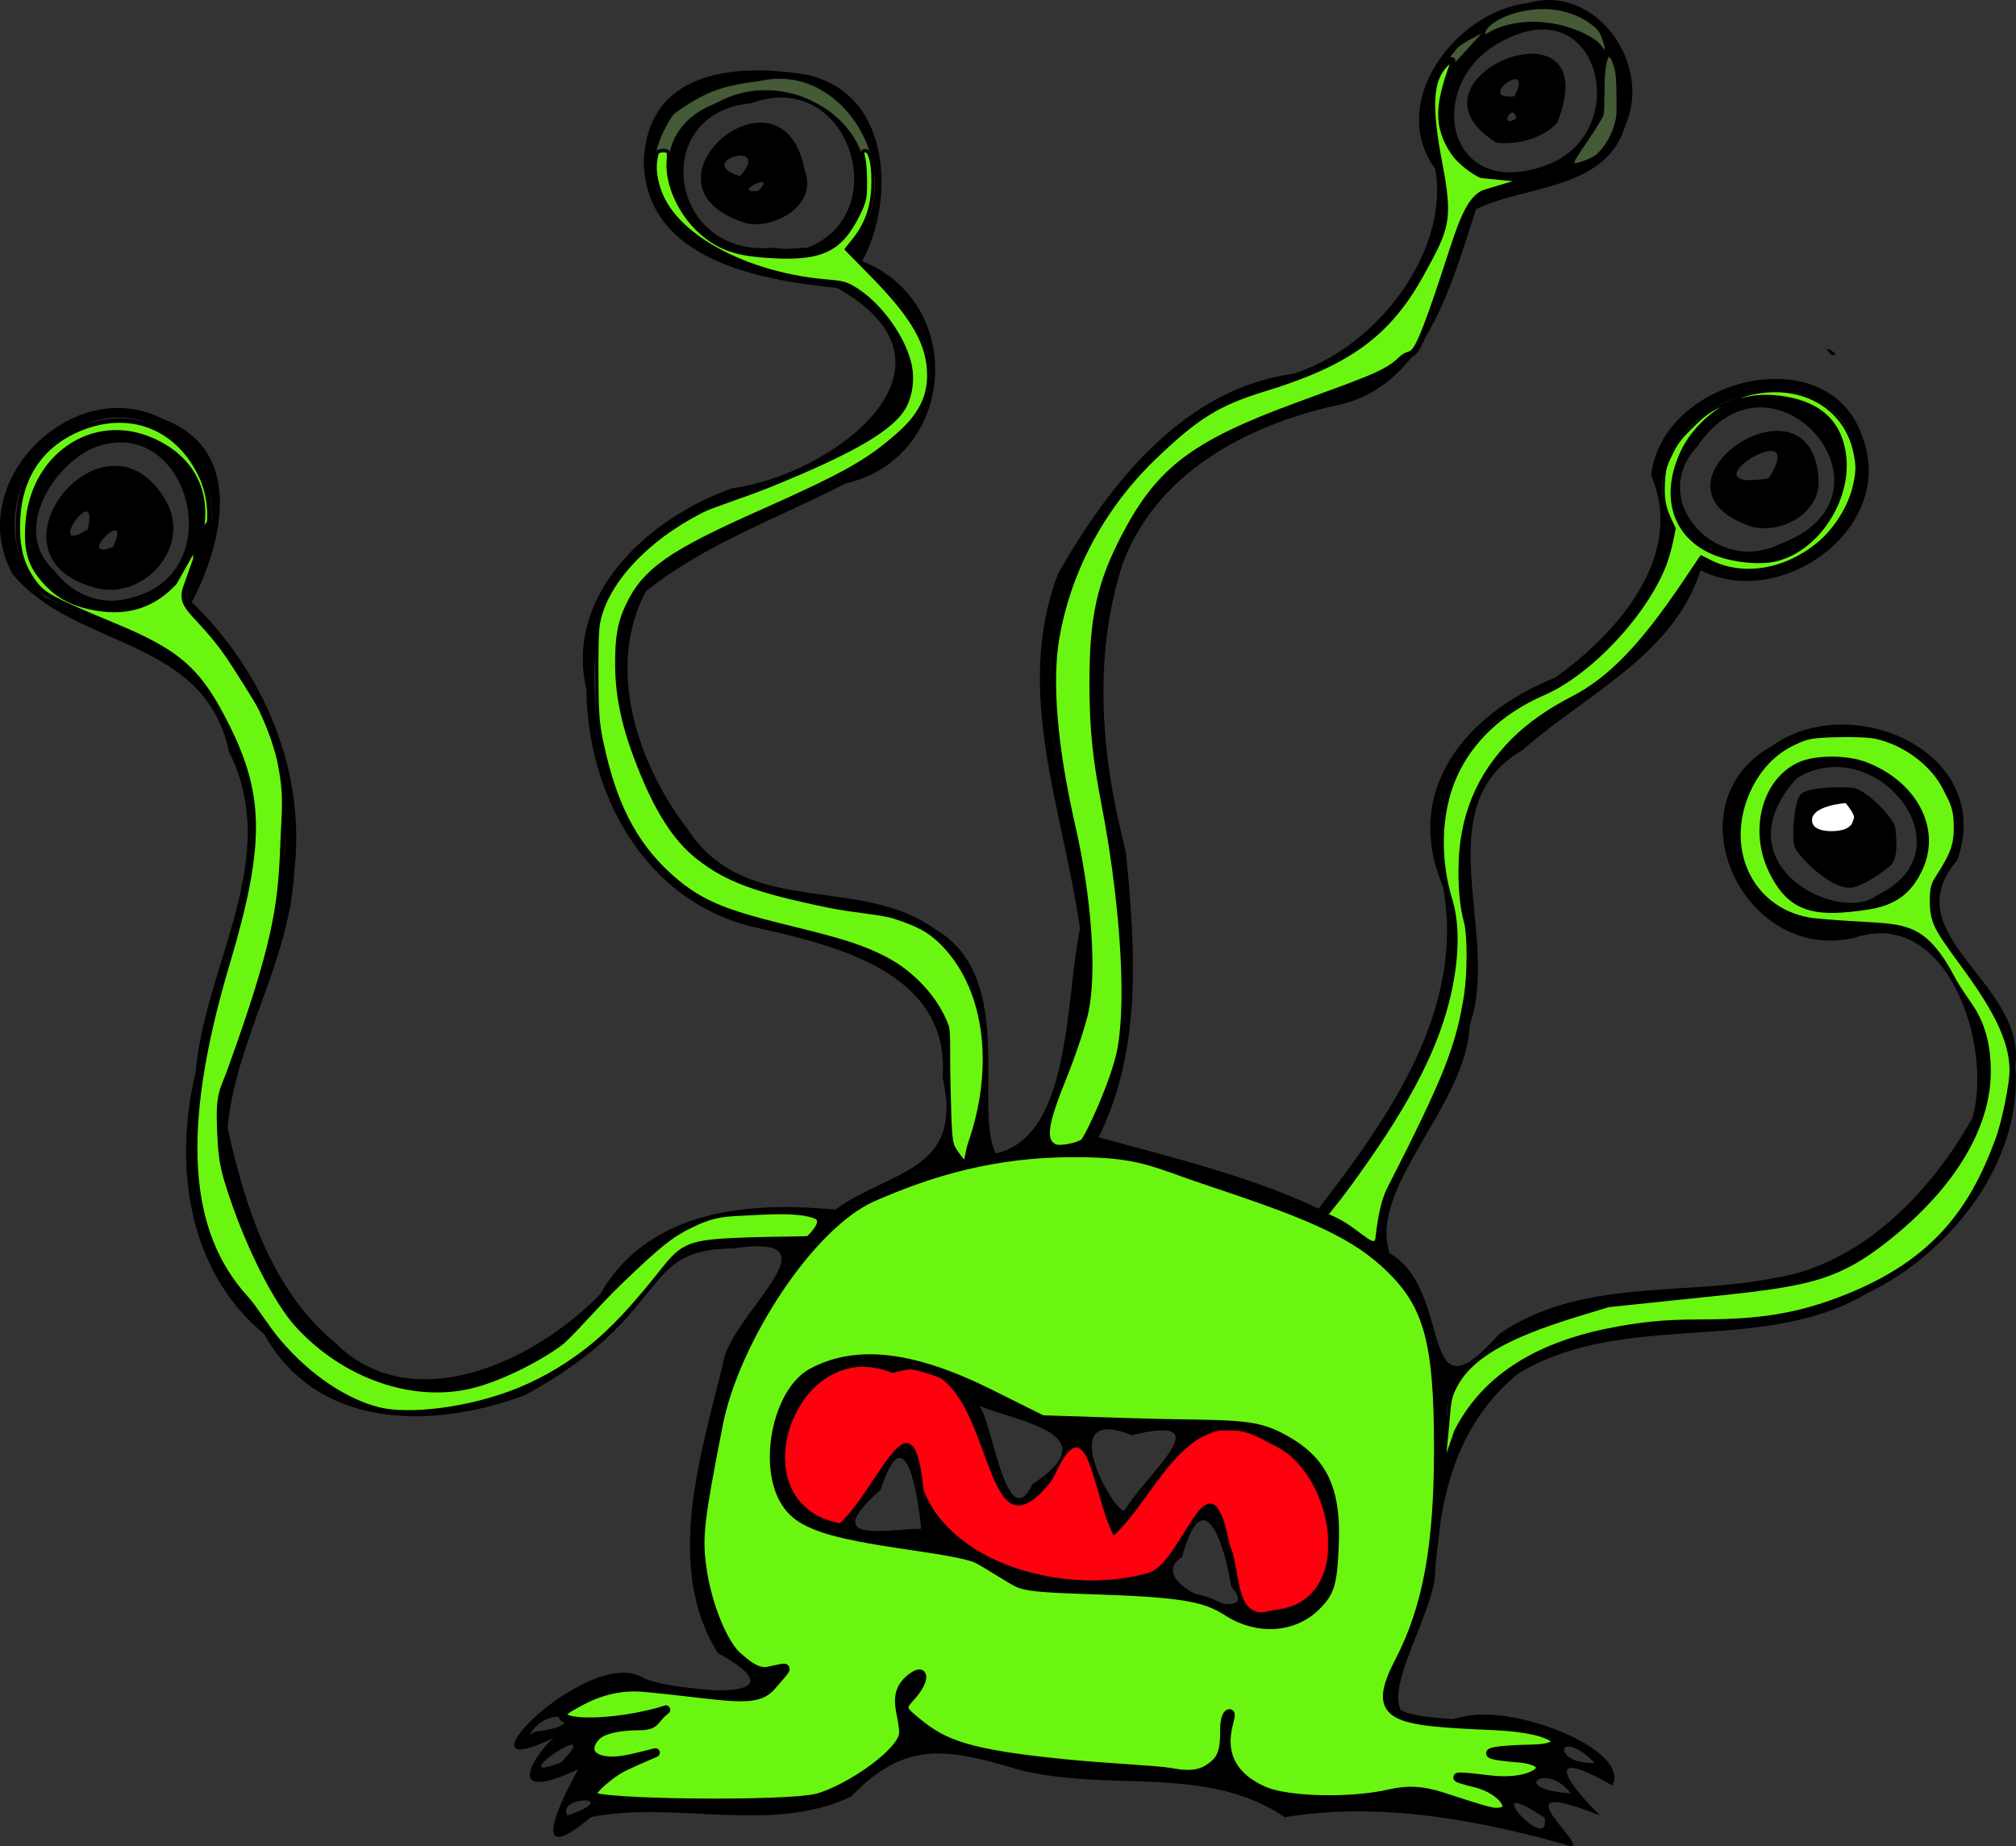
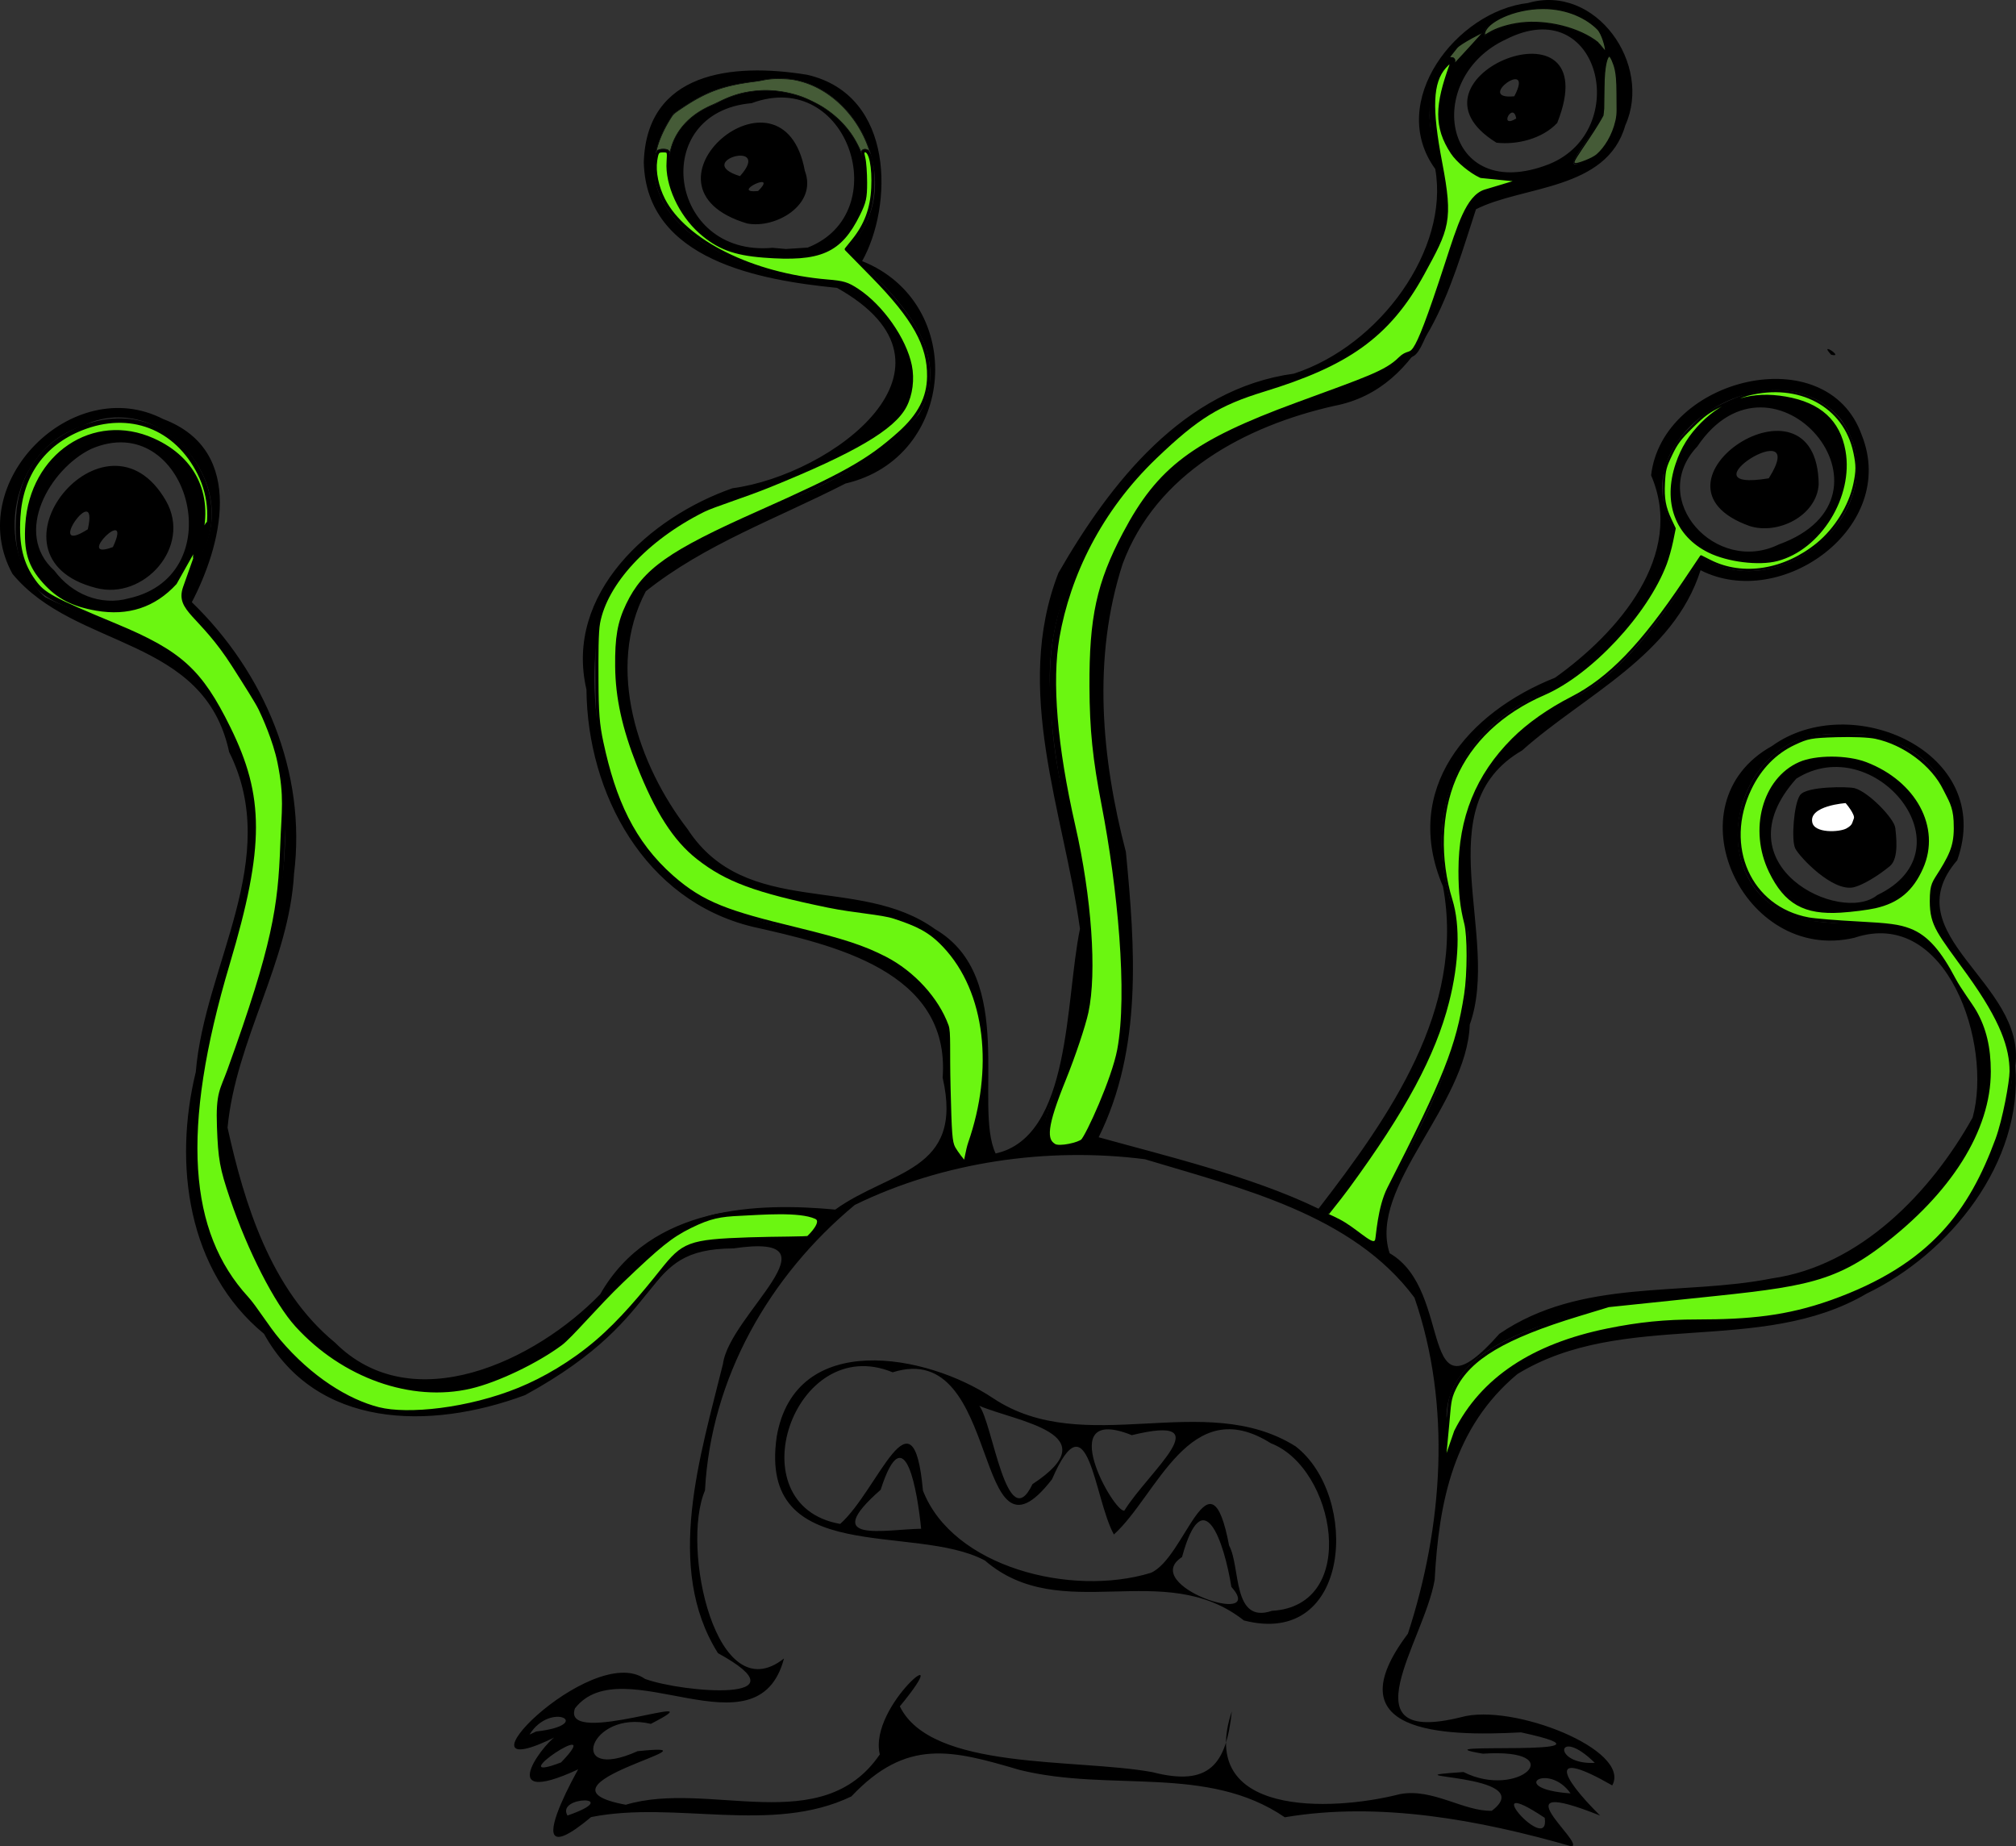
<svg xmlns="http://www.w3.org/2000/svg" width="792.127" height="725.429" viewBox="0 0 792.127 725.429">
  <rect x="0" y="0" width="792.127" height="725.429" fill="#333333" stroke="none" />
  <path d="M617.538 725.429c-36.063-10.39-75.592-17.732-112.719-11.443-30.49-20.849-68.396-9.737-104.23-18.612-26.714-7.872-44.395-12.545-66.069 10.42-31.222 15.047-69.267 1.515-102.267 8.116-35.927 30.013 6.088-37.818-4.917-18.826-35.872 16.665-10.816-13.493-8.522-12.942-45.38 22.692 13.395-37.548 34.64-22.509 14.951 5.439 64.464 9.468 28.658-10.116-21.158-33.606-6.872-77.713 1.965-113.69 2.557-19.422 47.655-51.794 4.128-45.344-38.532.206-23.01 25.506-81.895 57.643-37.796 14.011-82.025 13.006-102.58-24.088-30.19-24.852-35.604-66.828-26.8-102.883 3.459-42.047 34.083-83.782 13.108-125.693-9.812-45.817-60.442-40.063-85.135-69.995-19.626-35.814 23.654-79.144 59.204-60.827 33.456 12.599 22.227 51.06 11.264 71.952 28.51 27.573 45.142 66.804 40.153 106.755-1.923 34.63-22.856 65.285-26.116 99.694 6.51 29.47 16.858 63.639 42.167 84.396 30.47 30.558 78.995 7.135 104.251-18.953 19.956-35.05 62.421-36.04 92.361-33.251 21.695-15.607 50.696-14.771 42.197-51.838 3.118-42.01-43.172-52.167-74.767-59.309-42.28-10.282-64.813-52.139-65.188-93.175-8.802-37.681 25.007-67.808 57.357-79.08 38.978-5.188 96.526-47.688 41.114-78.723-30.064-3.016-75.028-10.772-75.941-49.386 1.103-35.282 34.36-39.228 64.193-34.344 34.753 7.961 33.581 51.902 21.592 73.207 41.303 16.49 37.1 77.265-6.538 87.382-27.174 13.925-55.098 23.75-78.46 42.345-16.03 30.299-2.908 68.394 16.38 93.38 22.964 35.383 67.412 17.757 97.271 39.355 32.393 18.858 14.976 69.406 23.803 88.141 29.795-6.577 27.286-59.911 33.143-88.259-6.395-46.062-26.366-93.702-8.482-139.807 20.324-35.37 49.267-72.446 92.54-78.325 34.02-11.073 61.126-49.06 55.538-80.403-19.24-26.426 8.468-62.056 36.426-65.207 26.605-7.747 49.083 24.06 38.236 48.095-7.283 25.617-40.37 23.613-58.664 32.943-9.742 29.617-19.868 70.425-55.717 77.25-35.02 7.887-69.92 26.625-83.103 62.046-11.975 36.913-8.335 76.326 1.275 113.251 3.614 37.529 6.551 77.248-10.708 112.04 24.771 6.92 60.069 15.263 86.388 28.075 27.641-35.838 57.834-78.509 48.91-126.6-16.309-38.132 9.61-68.345 44.026-82.023 24.907-17.732 51.262-48.183 37.746-79.497 4.359-38.367 69.12-54.227 82.763-15.829 14.49 36.135-31.552 69.294-63.33 53.093-10.688 33.653-45.488 48.879-70.127 70.815-38.223 22.127-8.14 73.018-20.568 107.733-1.102 31.782-39.99 63.7-31.484 89.793 25.69 14.74 10.535 68.502 43.132 31.667 32.238-21.968 71.705-14.739 107.02-21.75 34.822-4.946 62.563-33.866 78.919-63.2 7.935-28.587-9.993-82.911-46.487-70.636-43.75 10.22-72.904-52.863-32.32-75.364 30.972-22.376 87.896 2.307 72.77 44.88-25.433 29.482 27.187 48.016 22.827 80.818 3.025 37.985-25.584 73.645-58.422 89.45-41.729 24.564-95.416 6.052-137.247 31.627-25.065 20.994-30.838 50.111-32.49 80.83-4.137 24.281-35.537 65.363 10.425 53.958 20.116-5.643 67.046 12.88 59.34 26.822-25.016-14.39-20.867-4.111-4.758 11.847-41.32-16.505-5.756 10.87-11.179 12.108zm-10.582-11.221c-28.21-18.832 2.197 15.518 0 0zm-383.983-.907c22.648-7.87-4.672-7.96 0 0zm363.186-1.873c19.753-14.893-45.517-12.894-11.122-15.215 21.74 10.988 42.755-9.5 7.63-7.212-29.922-5 62.464 1.892 14.97-8.37-31.22 1.652-73.917.307-44.446-38.765 13.733-42.043 17.218-89.721 2.58-132.034-24.403-32.831-68.465-43.043-105.942-54.388-38.184-4.874-79.246 1.002-113.963 17.956-33.653 27.957-56.55 68.03-58.862 112.176-9.619 22.384 4.404 87.193 31.044 66.01-10.374 39.431-63.44-4.392-82.138 19.612-5.745 16.053 58.559-8.661 29.819 6.086-24.166-5.757-33.467 23.45-5.22 10.739 37.675-3.926-46.362 13.338-4.637 21.04 32.841-9.816 77.027 13.576 99.821-19.763-4.631-19.28 31.704-47.78 7.871-18.899 12.34 25.333 69.043 20.364 99.158 25.836 22.53 5.823 29.116-3.08 31.28-23.87-13.823 41.193 38.582 39.53 66.055 32.527 12.808-2.46 25.122 6.887 36.102 6.534zm-97.414-74.774C457.33 611.856 417.066 639.02 387 613.111c-27.826-14.903-89.263 2.91-81.817-48.655 7.239-42.025 58.764-32.705 85.017-15.122 35.993 23.975 83.033-3.629 118.874 18.926 25.126 19.406 22.108 79.353-20.329 68.394zm11.036-3.78c34.721-1.979 24.787-56.183-.434-65.83-31.999-20.21-44.633 20.486-61.682 35.842-7.914-14.461-9.916-54.945-24.307-21.696-31.46 40.622-19.161-55.864-62.602-42.023-38.838-16.066-62.063 52.296-20.632 59.562 15.02-13.356 28.689-55.468 32.517-13.112 11.65 30.094 58.274 41.892 89.503 32.344 13.689-5.748 23.251-50.534 30.798-10.725 4.59 8.36 1.143 30.959 16.84 25.638zm-15.958-9.427c-2.799-17.437-11.018-42.275-19.381-11.7-17.18 11.128 33.872 27.992 19.381 11.7zm-121.89-22.815c-1.34-13.447-6.22-45.447-15.906-15.322-24.357 21.389 1.624 15.526 15.906 15.322zm79.838-7.114c9.677-15.594 38.407-38.312 2.94-29.655-31.212-12.532-7.061 30.558-2.94 29.655zm-36.085-10.416c30.294-19.89-6.007-24.478-20.91-30.774 5.193 6.445 10.843 51.852 20.91 30.774zM617.11 704.607c-8.85-12.556-25.291-1.815 0 0zm9.529-11.995c-15.126-14.88-16.973.833 0 0zm-406.187-.177c18.941-19.63-24.943 9.54 0 0zm-9.799-12.149c23.44-2.652 5.661-12.214-2.597 1.215zM570.016 567.38c15.34-37.715 57.397-46.71 93.846-48.303 54.462 3.892 112.753-30.863 124.525-86.055 14.777-38.99-49.981-63-23.463-94.758 11.698-28.374-13.733-53.192-42.334-49.58-41.012-4.127-56.914 59.41-15.698 72.046 26.186 6.556 49.086-8.168 63.999 29.128 26.736 35.164-1.54 76.568-31.515 98.262-30.165 26.424-71.92 20.235-108.616 24.799-21.962 7.13-61.492 15.008-62.403 43.272.403 3.258-1.075 21.956 1.66 11.19zm148.317-209.388c-31.426-1.011-36.266-54.655-4.862-59.435 30.204-5.071 59.179 27.928 34.137 52.358-8.135 6.897-19.747 6.028-29.275 7.077zm19.289-6.323c37.615-17.955-1.183-65.175-31.836-45.726-30.515 34.146 17.44 57.46 31.836 45.726zM168.109 554.881c40.006-4.715 73.348-27.022 95.445-59.709 9.482-16.954 83.461.932 37.688-17.183-43.611-6.393-60.839 43.882-96.249 58.2-38.179 23.135-83.783 1.906-101.417-36.667-12.973-28.35-26.703-60.568-10.1-90.498 13.416-36.753 25.7-76.409 13.714-115.477.242-28.617-49.45-46.444-30.22-72.78 20.561-28.486-13.643-68.976-44.95-53.243-27.515 8.956-35.273 47.906-14.37 67.029 26.815 13.313 59.268 18.244 70.491 48.331 25.84 36.522 7.139 78.556-3.936 116.218-8.06 38.622-16.378 86.937 17.219 116.401 16.417 21.858 36.33 44.124 66.685 39.378zM33.82 237.95c-46.88-13.04-14.486-84.406 25.542-64.616 38.443 14.183 16.056 72.744-20.728 65.456zm16.853-2.881c41.568-9.317 22.731-74.989-14.883-58.679-16.12 7.79-30.872 33.027-14.403 47.827 6.82 9.173 18.075 13.962 29.286 10.852zM37.726 231c-47.623-12.187 3.925-75.466 27.538-34.144C75.47 214.894 56.4 235.954 37.726 231zm6.635-16.071c8.16-17.48-15.676 5.96 0 0zm-9.862-6.974c4.607-20.278-17.7 11.3 0 0zm504.602 271.839c17.816-35.856 41.666-71.804 37.642-113.923-10.414-38.708 4.394-73.501 40.323-91.108 23.495-10.98 40.526-39.665 51.498-55.88 31.666 20.563 77.904-20.902 54.974-53.877-25.533-31.025-87.446 5.36-66.005 42.2-1.5 23.368-24.859 50.365-46.733 63.516-39.88 14.252-53.088 51-38.761 89.591 3.188 44.977-25.354 82.834-50.459 116.922 5.387.72 15.965 14.825 17.521 2.559zm141.03-260.4c-44.172-9.661-18.083-70.763 20.039-63.068 43.93 4.007 23.549 71.832-15.636 63.815zm18.8-5.483c52.272-18.918-2.2-82.839-32.042-38.475-19.73 20.888 7.37 50.583 32.042 38.475zm-11.57-7.274c-46.212-16.614 26.7-64.725 27.237-16.361-.75 12.424-16.133 20.011-27.237 16.361zm7.628-18.712c16.954-26.937-35.677 5.94 0 0zM378.622 455.342c12.555-26.088 11.227-69.86-16.139-89.615-35.045-15.515-79.79-6.962-102.6-46.082-14.943-28.917-31.105-75.596.975-98.588 31.669-22.057 75.218-27.922 100.265-58.374 16.077-27.899-16.224-51.933-28.253-64.998 26.72-25.212.393-74.522-34.695-65.925-14.793 1.768-21.324 4.153-33.605 12.947-28.923 42.243 32.35 66.828 66.668 66.235 21.023 10.74 40.76 43.477 12.897 59.169-34.79 24.546-88.636 26.045-107.881 69.714-7.237 35.383-.472 79.697 28.792 104.171 28.198 28.915 80.782 14.85 102.83 51.273 12.394 16-1.095 50.544 10.746 60.073zm-77.487-355.133c-32.953 2.275-56.259-45.433-19.894-59.454 33.532-18.947 77.628 17.689 50.678 51.646-7.33 9.59-20.065 8.57-30.784 7.808zm16.222-2.94c34.59-13.48 16-70.867-22.03-56.734-40.603 3.534-32.832 60.548 8.152 56.823l5.37.467 8.509-.556zm-23.775-9.466c-48.386-14.419 14.025-67.588 22.654-20.69 5.059 13.321-11.464 22.834-22.654 20.69zm4.306-12.767c8.466-8.453-11.589 1.167 0 0zm-7.131-5.834c13.169-14.742-18.902-5.835 0 0zm135.209 380.334c21.731-43.31 17.454-94.242 7.628-140.192-7.138-34.897-7.182-76.35 13.705-106.676 19.777-36.77 64.234-38.96 97.204-56.584 28.411-19.2 16.52-74.51 54.85-74.537 11.475-2.957-31.191 9.187-32.836-28.807-2.164-15.593 25.229-40.267 0-17.375-16.491 25.647 15.533 54.845-7.71 81.249-11.931 32.106-46.098 44.704-76.8 51.712-39.348 25.355-74.494 68.805-68.952 118.382.538 42.592 23.929 83.48 11.282 126.47-.233 11.807-32.247 56.621 1.629 46.358zm182.808-385.09c32.535-13.262 19.914-67.685-16.997-49.009-33.28 15.38-24.648 65.421 16.997 49.01zm-20.781-8.382c-41.586-25.612 44.502-59.804 23.874-7.763-5.78 6.186-15.754 8.69-23.874 7.763zm7.762-9.493c-1.177-6.99-7.23 4.308 0 0zm-.758-8.747c8.388-15.838-16.03 1.594 0 0zm30.379 23.793c19.358-11.305 3.433-66.858 5.681-21.358 1.322 7.526-25.01 32.852-5.681 21.358zm4.364-43.015c-1.139-20.574-49.643-14-46.43-4.456 14.237-9.75 37.57-4.646 46.43 4.456zm89.742 120.753c-5.208-5.686 5.571 1.439 0 0z" />
  <path d="M728.289 348.102c-7.991 1.867-20.948-11.84-22.466-15.028-1.518-3.188-.455-17 1.822-20.34s18.545-3.235 20.947-2.58c5.321 1.448 15.298 11.763 15.635 15.33.238 2.523 1.513 11.532-1.973 14.42-4.805 3.983-10.778 7.453-13.965 8.198z" fill-rule="evenodd" stroke="#000" />
  <path d="M725.405 315.01s-15.331.911-13.813 8.198c1.025 4.924 11.384 4.25 14.116 2.732 2.733-1.518 2.43-2.429 3.188-4.25.759-1.822-3.491-6.68-3.491-6.68z" fill="#fff" fill-rule="evenodd" stroke="#000" />
-   <path d="M566.437 705.83c-7.751-2.434-13.363-2.715-20.644-1.033-14.797 3.417-39.363 2.908-48.74-1.01-10.04-4.195-16.379-11.446-15.107-22.34.528-4.524 2.212-8.225 1.144-8.225-1.067 0-1.94 2.782-1.94 6.183 0 3.4.242 9.582-3.171 12.995-5.28 5.28-10.581 5.348-18.206 3.918-4.93-.925-23.722-1.638-41.76-3.44-37.63-3.76-46.935-7.598-57.072-15.752-6.982-5.617-7.103-6.039-3.035-10.533 6.24-6.896 5.52-12.286-.87-6.503-6.771 6.128-2.02 13.34-2.02 20.72 0 7.481-21.736 22.404-33.968 25.606-11.884 3.111-87.625 2.331-88.727-.976-.458-1.372 6.761-8.479 13.47-11.621 14.836-6.949 15.754-5.945 2.078-2.872-13.883 3.12-19.602-2.25-13.795-8.668 2.851-3.15 10.503-4.2 16.427-4.2 5.506 0 6.095-.981 8.124-3.456 2.994-3.65 5.14-3.325-.312-1.863-22.247 5.964-46.782 4.571-33.621-2.472 3.814-2.042 13.828-8.68 28.605-7.282 33.092 3.13 43.571 6.713 49.895-.64 7.422-8.628 7.252-7.523-1.457-5.781-4.55.91-9.1-3.44-11.628-5.526-5.936-4.9-12.409-20.954-14.343-35.573-1.578-11.924-.822-18.387 6.539-55.926 6.386-32.568 35.754-78.272 60.579-89.19 23.255-10.228 47.853-17.43 78.764-17.474 26.618-.038 31.25 3.848 53.431 11.245 34.069 11.36 54.232 18.864 68.466 31.662 17.235 15.495 21.702 29.303 21.646 73.896-.047 37.204-4.253 61.62-15.395 83.096-11.698 22.548-2.315 23.478 37.348 25.231 26.353 1.165 30.821 8.8 15.067 9.122-18.026.37-23.242 2.154-6 3.52 17.098 1.354 7.904 10.683-10.305 8.64-6.187-.693-22.359-2.78-6.085 1.22 11.002 2.703 16.905 11.853 7.654 11.46-3.117-.131-15.18-4.32-21.036-6.158zm-49.225-74.852c5.48-5.48 6.448-8.75 7.093-23.946.977-23.005-4.914-34.327-22.356-42.97-11.205-5.551-21.616-3.977-59.2-5.198l-33.247-1.08-20.643-10.28c-30.071-14.972-52.365-17.592-69.818-8.204-12.956 6.969-19.222 34.07-11.383 49.23 4.929 9.53 14.575 13.368 45.156 17.961 13.714 2.06 27.344 3.967 31.4 6.093 4.058 2.126 11.503 7.072 15.433 9.135 4.902 2.573 18.697 2.38 41.288 3.368 28.294 1.236 34.428 3.713 41.732 8.331 11.54 7.298 25.696 6.409 34.545-2.44z" fill="#6bf611" stroke="#000" stroke-width="3.471" stroke-linecap="round" stroke-linejoin="round" />
  <path d="M148.677 553.718c-12.135-3.077-26.719-12.027-39.266-26.828-4.65-5.485-9.245-13.163-12.575-16.8-23.535-25.707-27.02-65.748-7.388-131.609 13.763-46.17 13.483-65.564.312-92.326-11.11-22.575-19.008-29.72-44.332-40.263-25.274-10.521-28.417-12.224-32.194-17.438-4.995-6.895-6.744-14.196-6.075-25.352.993-16.566 9.66-28.786 24.678-34.798 19.085-7.64 37.453-.667 46.634 17.705 4.626 9.26 5.105 20.304 1.249 28.805-3.105 6.842-4.02 5.97-1.73-1.645 5.357-17.797-1.296-32.69-17.937-40.158-23.165-10.396-47.458 5.864-49.235 32.955-.692 10.558.993 16.172 6.778 22.575 5.402 5.98 11.082 8.92 20.343 10.531 12.28 2.137 22.54-1.241 30.721-10.117l12.933-22.998-8.794 24.83c-3.172 8.959 6.1 10.09 19.093 30.473 5.226 8.196 9.203 14.47 10.504 17.141 1.3 2.672 5.731 12.391 7.485 21.074 2.772 13.718 1.61 18.928 1.101 32.646-.89 24.016-2.924 38.93-20.836 88.507-2.803 7.758-4.528 8.7-4.041 22 .468 12.804 1.081 16.192 5.052 27.93 6.94 20.513 17.48 41.136 25.569 50.027 18.219 20.026 45.021 29.528 68.083 24.137 10.36-2.422 25.735-9.753 35.357-16.86 3.93-2.902 14.139-15.114 23.984-24.54 14.712-14.085 19.266-17.811 26.956-21.612 7.893-3.901 11.886-4.54 19.773-4.9 8.131-.371 23.226-1.661 29.689 1.24 4.088 1.834-2.46 7.916-2.862 8.32-.403.403-12.604.271-23.402.635-23.732.798-25.715 1.888-34.107 12.393-7.48 9.365-16.045 19.753-25.741 28.01-9.697 8.257-20.575 14.608-30.454 18.635-19.864 8.099-43.772 10.604-55.325 7.675z" fill="#6bf611" stroke="#000" stroke-width="1.735" stroke-linecap="round" stroke-linejoin="round" />
  <path d="M374.781 451.01c-1.26-2.346-1.434-5.689-1.886-23.373-.395-15.436.18-21.988-.767-24.609-3.81-10.539-13.323-20.95-24.301-26.597-8.496-4.37-16.454-6.982-35.183-11.545-26.302-6.408-36.469-9.735-48.538-20.39-15.419-13.61-22.792-30.243-27.606-52.7-1.55-7.227-1.908-11.753-1.958-24.731-.037-9.7-.053-18.655.632-22.326 2.892-15.5 18.626-32.884 41.24-44.175 3.937-1.965 15.765-5.594 25.761-9.637 33.368-13.498 48.855-22.587 53.454-31.368 2.352-4.493 3.137-10.58 2.05-15.904-2.122-10.404-11.174-23.316-20.791-29.658-3.927-2.59-5.47-3.058-11.816-3.585-29.43-2.445-55.908-15.6-64.324-31.959-2.563-4.982-3.783-10.952-3.129-15.313.524-3.489.811-3.875 2.89-3.875 2.238 0 2.3.13 2.011 4.295-.62 8.964 4.66 20.519 12.612 27.592 6.885 6.124 13.26 8.548 24.863 9.454 22.315 1.741 30.108-1.683 37.365-16.42 2.39-4.853 2.739-6.441 2.739-12.451 0-3.789-.32-8.144-.712-9.68-.574-2.248-.456-2.79.61-2.79 2.05 0 3.337 6.39 2.94 14.598-.395 8.159-2.747 14.49-7.648 20.588l-2.777 3.455 10.35 10.555c16.264 16.588 22.184 27.202 22.015 39.473-.116 8.373-3.644 15.216-11.45 22.205-12.196 10.919-21.44 16.131-55.403 31.24-34.892 15.52-44.941 22.595-51.452 36.223-3.362 7.036-4.37 12.807-4.25 24.31.13 12.226 2.707 23.976 8.477 38.641 7.168 18.22 14.297 29.334 23.403 36.49 11.267 8.853 22.703 13.088 51.156 18.945 10.469 2.155 21.035 2.716 26.104 4.395 8.99 2.977 13.782 5.172 19.45 11.147 17.277 18.212 20.027 48.98 10.108 77.511-1.026 2.952-1.563 7.644-1.936 7.644s-3.478-4.14-4.303-5.675z" fill="#6bf611" stroke="#000" stroke-width="1.227" stroke-linecap="round" stroke-linejoin="round" />
  <path d="M414.077 450.58c-4.394-2.497-3.92-8.256 3.574-26.778 3.703-9.15 7.668-20.98 8.812-26.292 3.315-15.393 1.239-44.848-5.132-72.776-7.161-31.399-9.311-56.99-6.256-74.481 4.265-24.42 16.595-50.14 38.587-71.17 16.42-15.702 24.874-20.927 42.696-26.393 32.06-9.83 48.625-20.625 62.24-45.58 9.583-17.565 11.21-20.34 6.884-42.953-4.11-21.48-3.834-32.005 1.714-38.276 3.099-3.502 4.528-2.94 3.426.114-5.514 15.29-6.095 23.71.483 33.646 2.102 3.175 7.02 7.26 10.93 9.078l18.568 1.863-16.81 5.047c-6.572 1.974-10.043 13.364-14.786 27.923-14.665 45.015-12.901 32.13-18.565 37.754-5.555 5.515-13.24 7.934-40.774 18.06-40.283 14.813-53.878 25.014-67.357 50.54-10.223 19.358-13.138 32.769-13.013 59.873.078 16.88 1.238 28.19 4.755 46.368 6.24 32.241 10.323 74.13 6.138 96.428-2.179 11.606-12.384 33.963-14.48 35.996-1.498 1.454-9.352 3.304-11.634 2.008z" fill="#6bf611" stroke="#000" stroke-width="2.454" stroke-linecap="round" stroke-linejoin="round" />
  <path d="M528.583 480.838c-3.114-1.997-6.85-3.452-7.004-3.606-.153-.154 4.106-5.117 8.166-10.657 22.178-30.265 33.866-51.998 39.196-72.88 3.95-15.473 4.431-29.99 1.33-40.066-4.988-16.208-4.459-33.997 1.422-47.818 6.104-14.343 18.317-25.903 35.008-33.136 18.349-7.952 40.409-31.589 47.795-51.211.828-2.2 1.954-6.214 2.502-8.919l.996-4.917-1.53-3.236c-2.406-5.084-3.016-8.428-2.687-14.722.27-5.146.552-6.24 2.854-11.036 2.151-4.484 3.438-6.198 8.158-10.865 4.828-4.773 6.483-5.972 11.952-8.66 3.491-1.716 7.987-3.54 9.99-4.051 20.258-5.178 38.059 4.425 41.912 22.612 1.1 5.19 1.096 7.32-.023 12.604-1.802 8.507-7.41 17.586-14.411 23.329-12.976 10.645-29.403 13.28-42.273 6.784l-3.55-1.793-6.418 9.563c-16.997 25.327-29.662 38.435-44.454 46.009-8.998 4.607-17.19 10.386-23.09 16.289-14.183 14.191-20.93 30.873-20.93 51.745 0 8.474.641 14.32 2.254 20.529 1.264 4.868 1.246 19.791-.034 28.03-3.172 20.418-8.061 32.734-30.207 76.1-3.837 7.514-4.399 19.256-4.773 20.341-.993 2.874-5.553-2.132-12.151-6.362zm169.66-260.814c16.883-4.398 29.612-24.97 26.474-42.787-2.078-11.796-9.632-18.66-23.11-20.996-13.126-2.275-23.741.976-32.805 10.046-4.83 4.834-7.874 9.72-9.998 16.046-5.03 14.986-.216 28.033 12.69 34.387 7.452 3.668 19.592 5.168 26.749 3.304z" fill="#6bf611" stroke="#000" stroke-width=".868" stroke-linecap="round" stroke-linejoin="round" />
  <path d="M568.808 559.792c.772-8.194.613-10.075 2.692-14.32 5.82-11.891 19.648-20.095 48.814-28.96l11.716-3.562 26.544-2.77c46.403-4.843 59.734-5.502 80.186-20.98 27.467-20.788 42.86-45.289 42.86-68.219 0-9.38-1.79-16.882-5.626-23.568-1.598-2.784-5.988-8.54-8.227-12.791-5.284-10.035-10.419-16.597-17.495-19.26-4.175-1.573-7.979-2.085-20.172-2.716-8.265-.428-17.05-1.15-19.521-1.605-23.065-4.247-33.912-28.46-22.955-51.24 3.914-8.138 9.845-14.195 17.338-17.708 5.373-2.518 6.645-2.753 16.642-3.068 6.243-.196 12.75.072 15.374.635 11.376 2.44 22.404 10.705 27.107 20.317 1.94 3.967 3.86 6.557 4.147 12.548.412 8.63-.986 12.229-5.461 19.554-2.935 4.803-3.905 5.043-3.905 11.995 0 9.592 2.978 12.357 14.621 28.539 13.365 18.577 16.72 29.169 16.72 38.315 0 4.036-2.694 19.014-5.58 26.82-10.252 27.72-25.27 49.505-65.044 63.64-17.518 6.226-32.268 7.61-52.777 7.624-12.602.008-22.779 1.029-35.025 3.514-29.517 5.989-49.4 19.235-59.808 39.842l-4.684 13.548zm167.943-203.557c8.97-2.025 14.452-6.617 18.31-15.342 6.923-15.648-2.66-33.488-21.956-40.878-7.387-2.829-19.593-2.845-25.968-.035-14.084 6.21-19.452 26.013-11.494 42.402 5.963 12.278 13.377 16.464 27.587 15.574 4.487-.281 10.571-1.056 13.52-1.721z" fill="#6bf611" stroke="#000" stroke-width="1.227" stroke-linecap="round" stroke-linejoin="round" />
  <path d="M263.163 59.855c-.004-.152-.2-.47-.437-.707-.327-.327-.634-.455-1.29-.537-1.214-.152-2.418.032-3.057.466l-.54.366.1-.414c.942-3.874 2.736-7.962 5.365-12.23 1.275-2.068 1.412-2.191 5.225-4.72 9.213-6.108 15.821-8.488 27.853-10.03a54.548 54.548 0 003.263-.525c2.473-.507 4.364-.65 7.58-.572 3.346.08 5.113.34 8.035 1.177 11.167 3.203 21.107 12.92 25.691 25.113.786 2.091.842 2.41.34 1.94-1.018-.954-2.657-.671-2.87.495-.04.215-.14.081-.34-.455-.51-1.363-2.043-4.248-3.115-5.86-2.882-4.336-6.476-7.86-11.168-10.955-2.308-1.521-6.7-3.683-9.26-4.557-5.324-1.818-11.1-2.622-16.177-2.25-5.712.418-10.109 1.603-15.244 4.11-1.336.651-3.023 1.438-3.748 1.748-.726.31-2.058.973-2.96 1.474-6.696 3.718-11.174 9.214-12.878 15.807-.198.766-.364 1.269-.368 1.116z" fill="#455b37" stroke="#000" stroke-width=".217" stroke-linecap="round" stroke-linejoin="round" />
  <path d="M627.857 16.726c-7.214-5.743-19.958-8.973-30.367-7.696-4.792.588-9.684 2.122-12.538 3.932-.792.502-1.52.913-1.62.913-.098 0-.09-.44.017-.978.833-4.164 11.331-9.549 22.953-9.553 9.737-.004 17.31 3.938 21.448 8.137 1.723 1.748 3.286 7.34 3.082 8.588-.078.476-1.874-2.33-3.05-3.267zM618.446 63.8c0-.79 1.053-2.378 5.843-9.472 2.537-3.757 4.917-7.696 5.567-9.031l.27-2.657.116-8.424c.04-8.414 1.27-12.144 2.093-12.144.504 0 1.807 2.82 2.343 5.353.385 1.815.662 3.988.676 9.295.015 6.248.246 7.773-.39 10.626-1.326 5.954-4.485 10.79-7.492 13.42-1.791 1.566-7.1 3.505-8.23 3.505-.517 0-.796-.165-.796-.47zM571.567 24.296c.15-.746.04-1.034-.582-1.522l-1.598-.2 3.034-3.815c1.381-1.737 10.344-6.252 10.422-6.175.115.116-10.852 12.024-11.32 12.492-.077.077-.057-.274.044-.78z" fill="#455b37" stroke="#000" stroke-width=".434" stroke-linecap="round" stroke-linejoin="round" />
-   <path d="M493.701 633.337c-3.207-.865-5.232-3.639-6.617-9.066-.244-.955-.837-3.95-1.317-6.654-.997-5.617-1.29-6.858-2.152-9.103-.34-.886-.761-2.286-.936-3.113-1.348-6.385-2.569-10.058-4.153-12.497-1.778-2.738-4.132-2.676-6.847.18-1.323 1.393-2.89 3.673-6.62 9.634-4.97 7.94-7.447 11.21-10.06 13.28-1.799 1.426-2.774 1.882-5.574 2.607-11.75 3.041-25.73 3.268-38.893.63-15.186-3.042-27.937-9.213-36.968-17.89-4.3-4.133-6.986-7.752-9.413-12.688-1.366-2.776-1.375-2.807-1.714-5.796-.899-7.929-2.183-12.684-3.932-14.563-1.713-1.842-3.434-1.575-6.133.949-1.946 1.82-4.374 5.091-9.4 12.662-5.179 7.804-8.195 11.857-10.875 14.617l-2.066 2.126-2.164-.531c-14.762-3.623-22.093-16.546-18.748-33.047.624-3.079 1.746-6.302 3.3-9.476 3.678-7.517 8.732-12.824 15.242-16.008 6.671-3.263 13.578-3.602 21.072-1.034l1.958.67 2.336-.553c3.888-.92 5.142-.948 8.037-.175 1.361.363 3.819 1.105 5.463 1.648 2.667.882 3.149 1.12 4.478 2.208 3.04 2.486 6.025 6.482 8.694 11.635 1.932 3.73 3.645 7.874 6.881 16.642 4.009 10.86 5.576 14.297 7.91 17.344 4.454 5.814 10.244 4.03 17.992-5.543.478-.59 1.648-2.668 2.6-4.616 1.994-4.08 3.456-6.368 4.986-7.799 2.107-1.971 3.717-1.943 5.461.094 1.76 2.057 3.168 5.705 6.121 15.863 1.184 4.073 2.6 8.71 3.147 10.304 1.024 2.989 2.62 6.654 2.895 6.654.304 0 4.424-4.437 6.278-6.763 1.035-1.298 3.208-4.184 4.83-6.413 8.104-11.138 10.602-14.308 14.208-18.025 4.766-4.914 9.043-7.739 14.073-9.296 1.814-.562 2.157-.597 5.687-.581 3.06.014 4.108.102 5.65.476 2.53.612 5.833 1.929 8.196 3.265a108.92 108.92 0 004.224 2.232c2.854 1.42 4.989 2.885 7.221 4.959 6.608 6.14 11.51 15.728 13.378 26.175.426 2.38.5 3.502.497 7.62-.002 4.377-.054 5.073-.555 7.412-.616 2.872-1.752 5.932-2.987 8.045-1.094 1.87-1.688 2.647-3.269 4.265-3.374 3.453-7.481 5.393-13.25 6.256-1.475.221-3.359.551-4.185.733-1.78.392-2.663.402-3.987.045z" fill="#ff000f" stroke="#000" stroke-width=".307" stroke-linecap="round" stroke-linejoin="round" />
</svg>